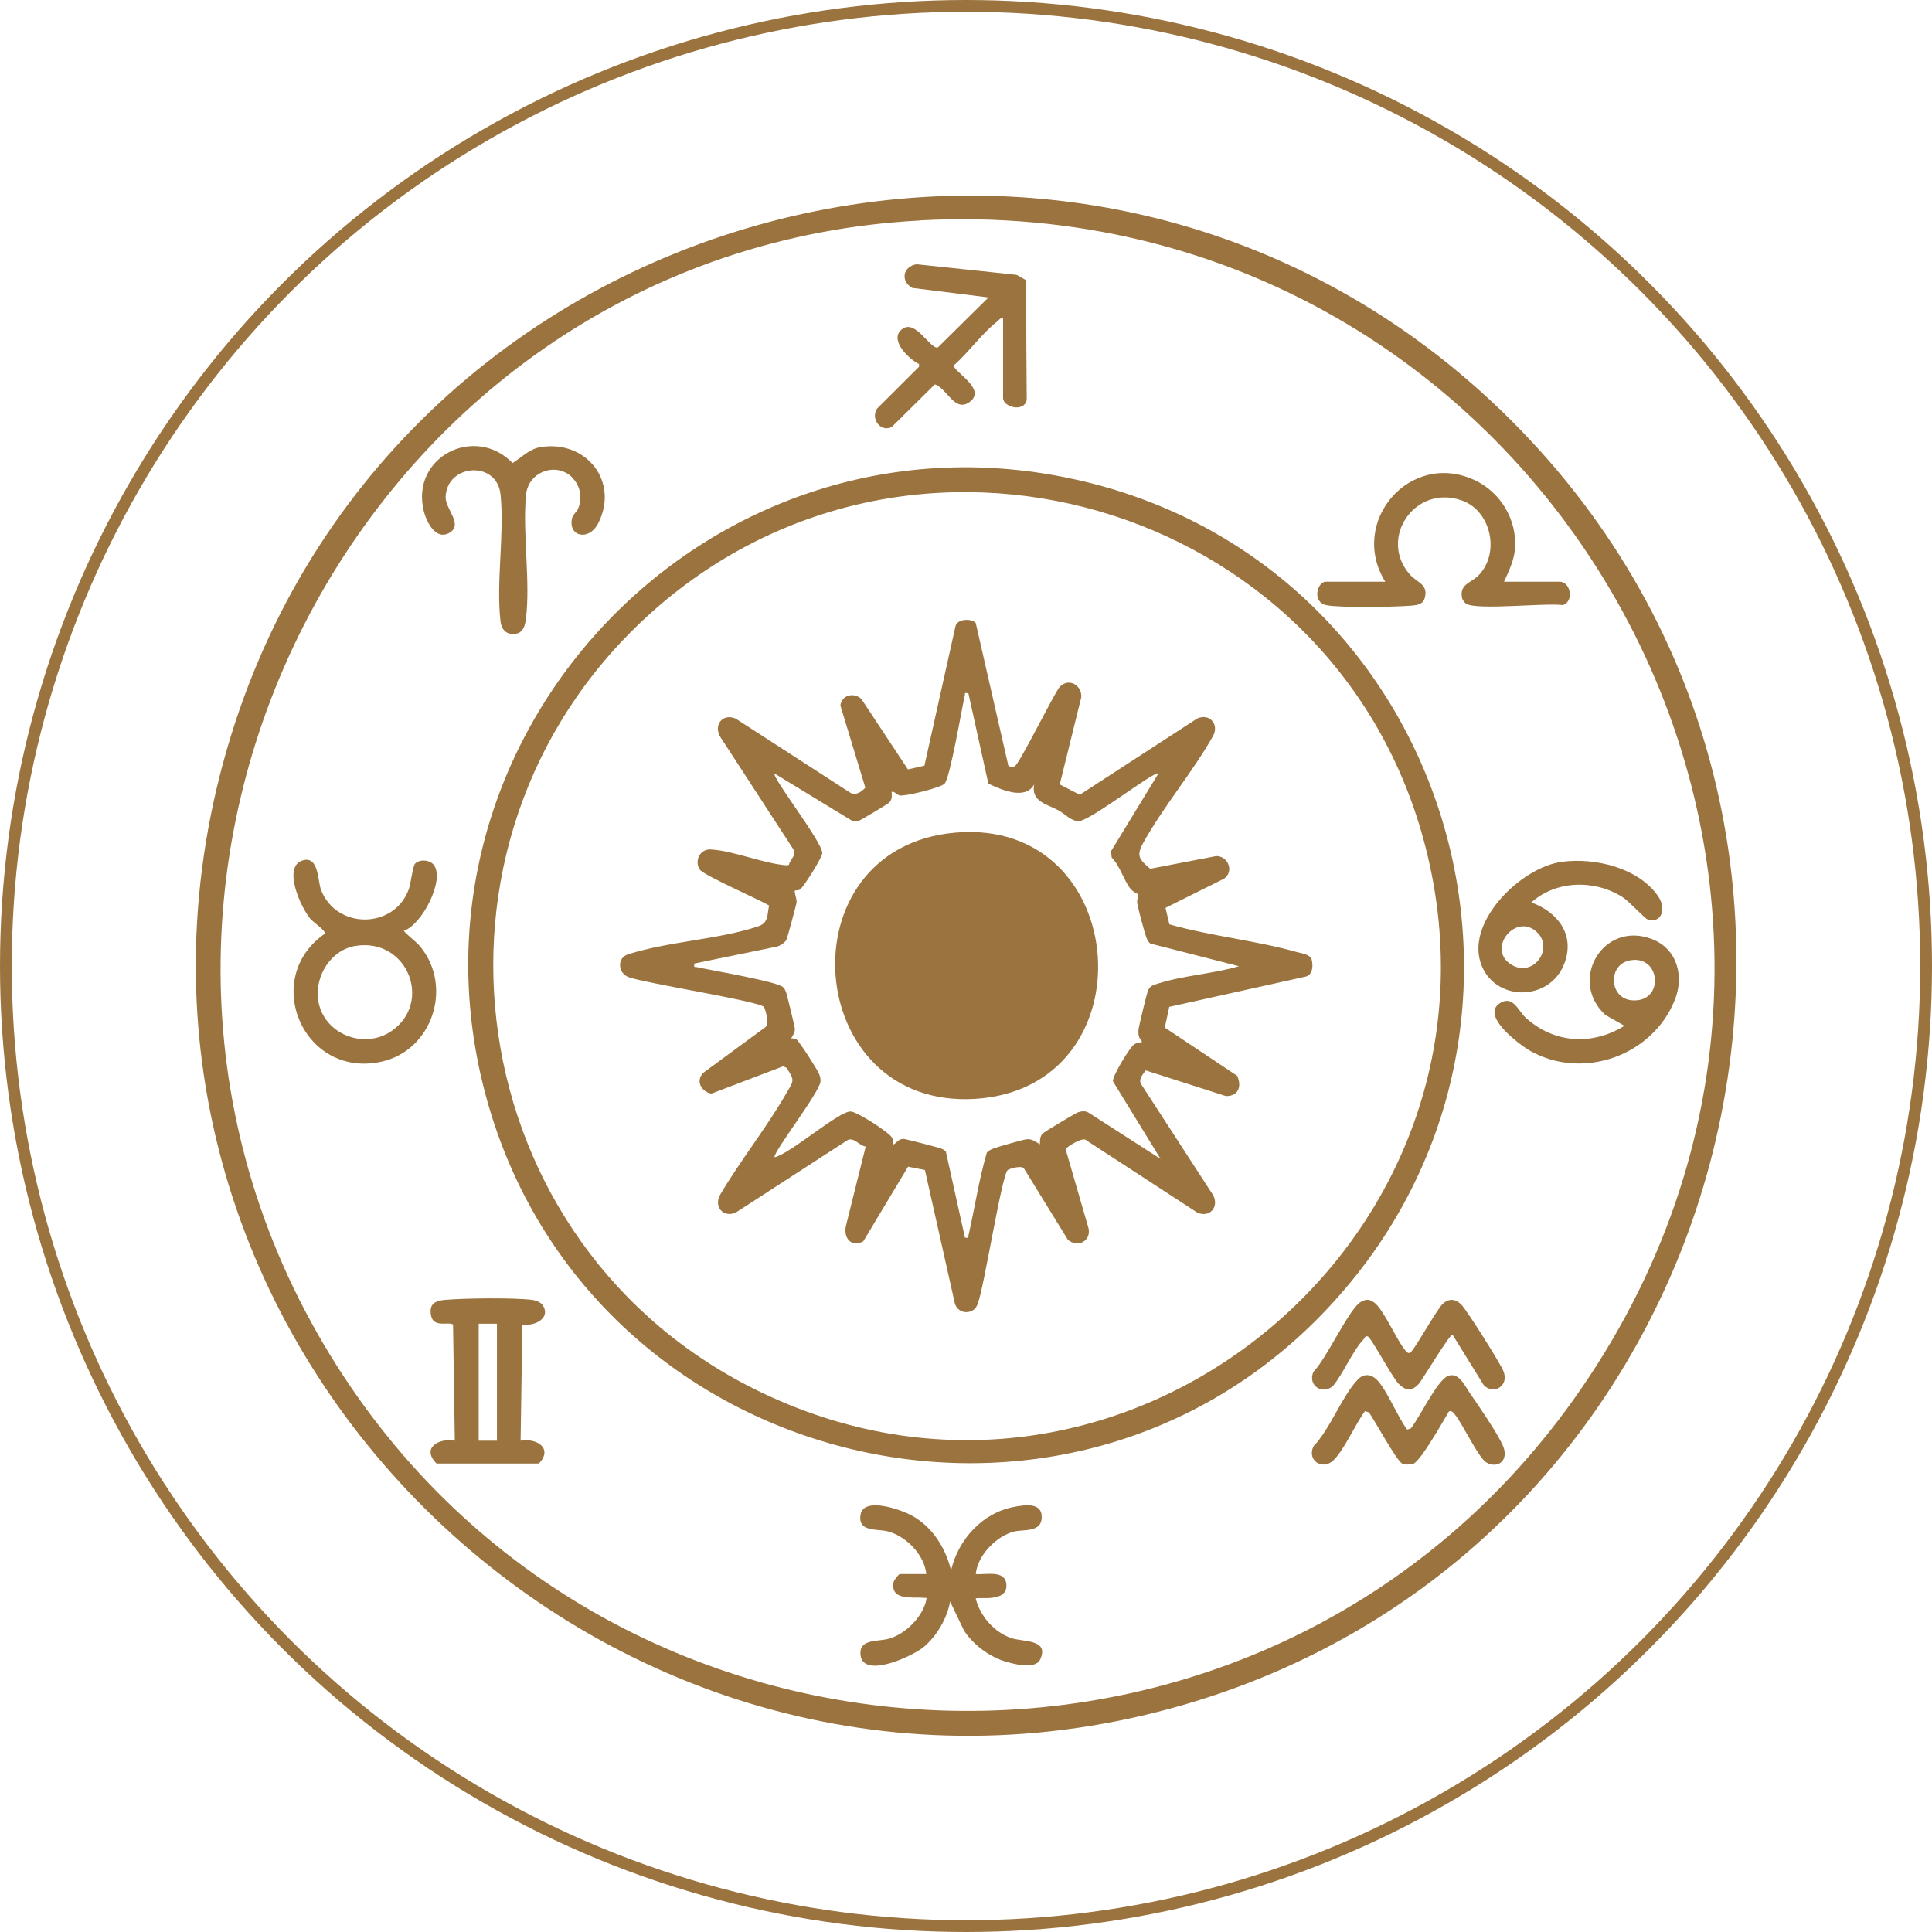
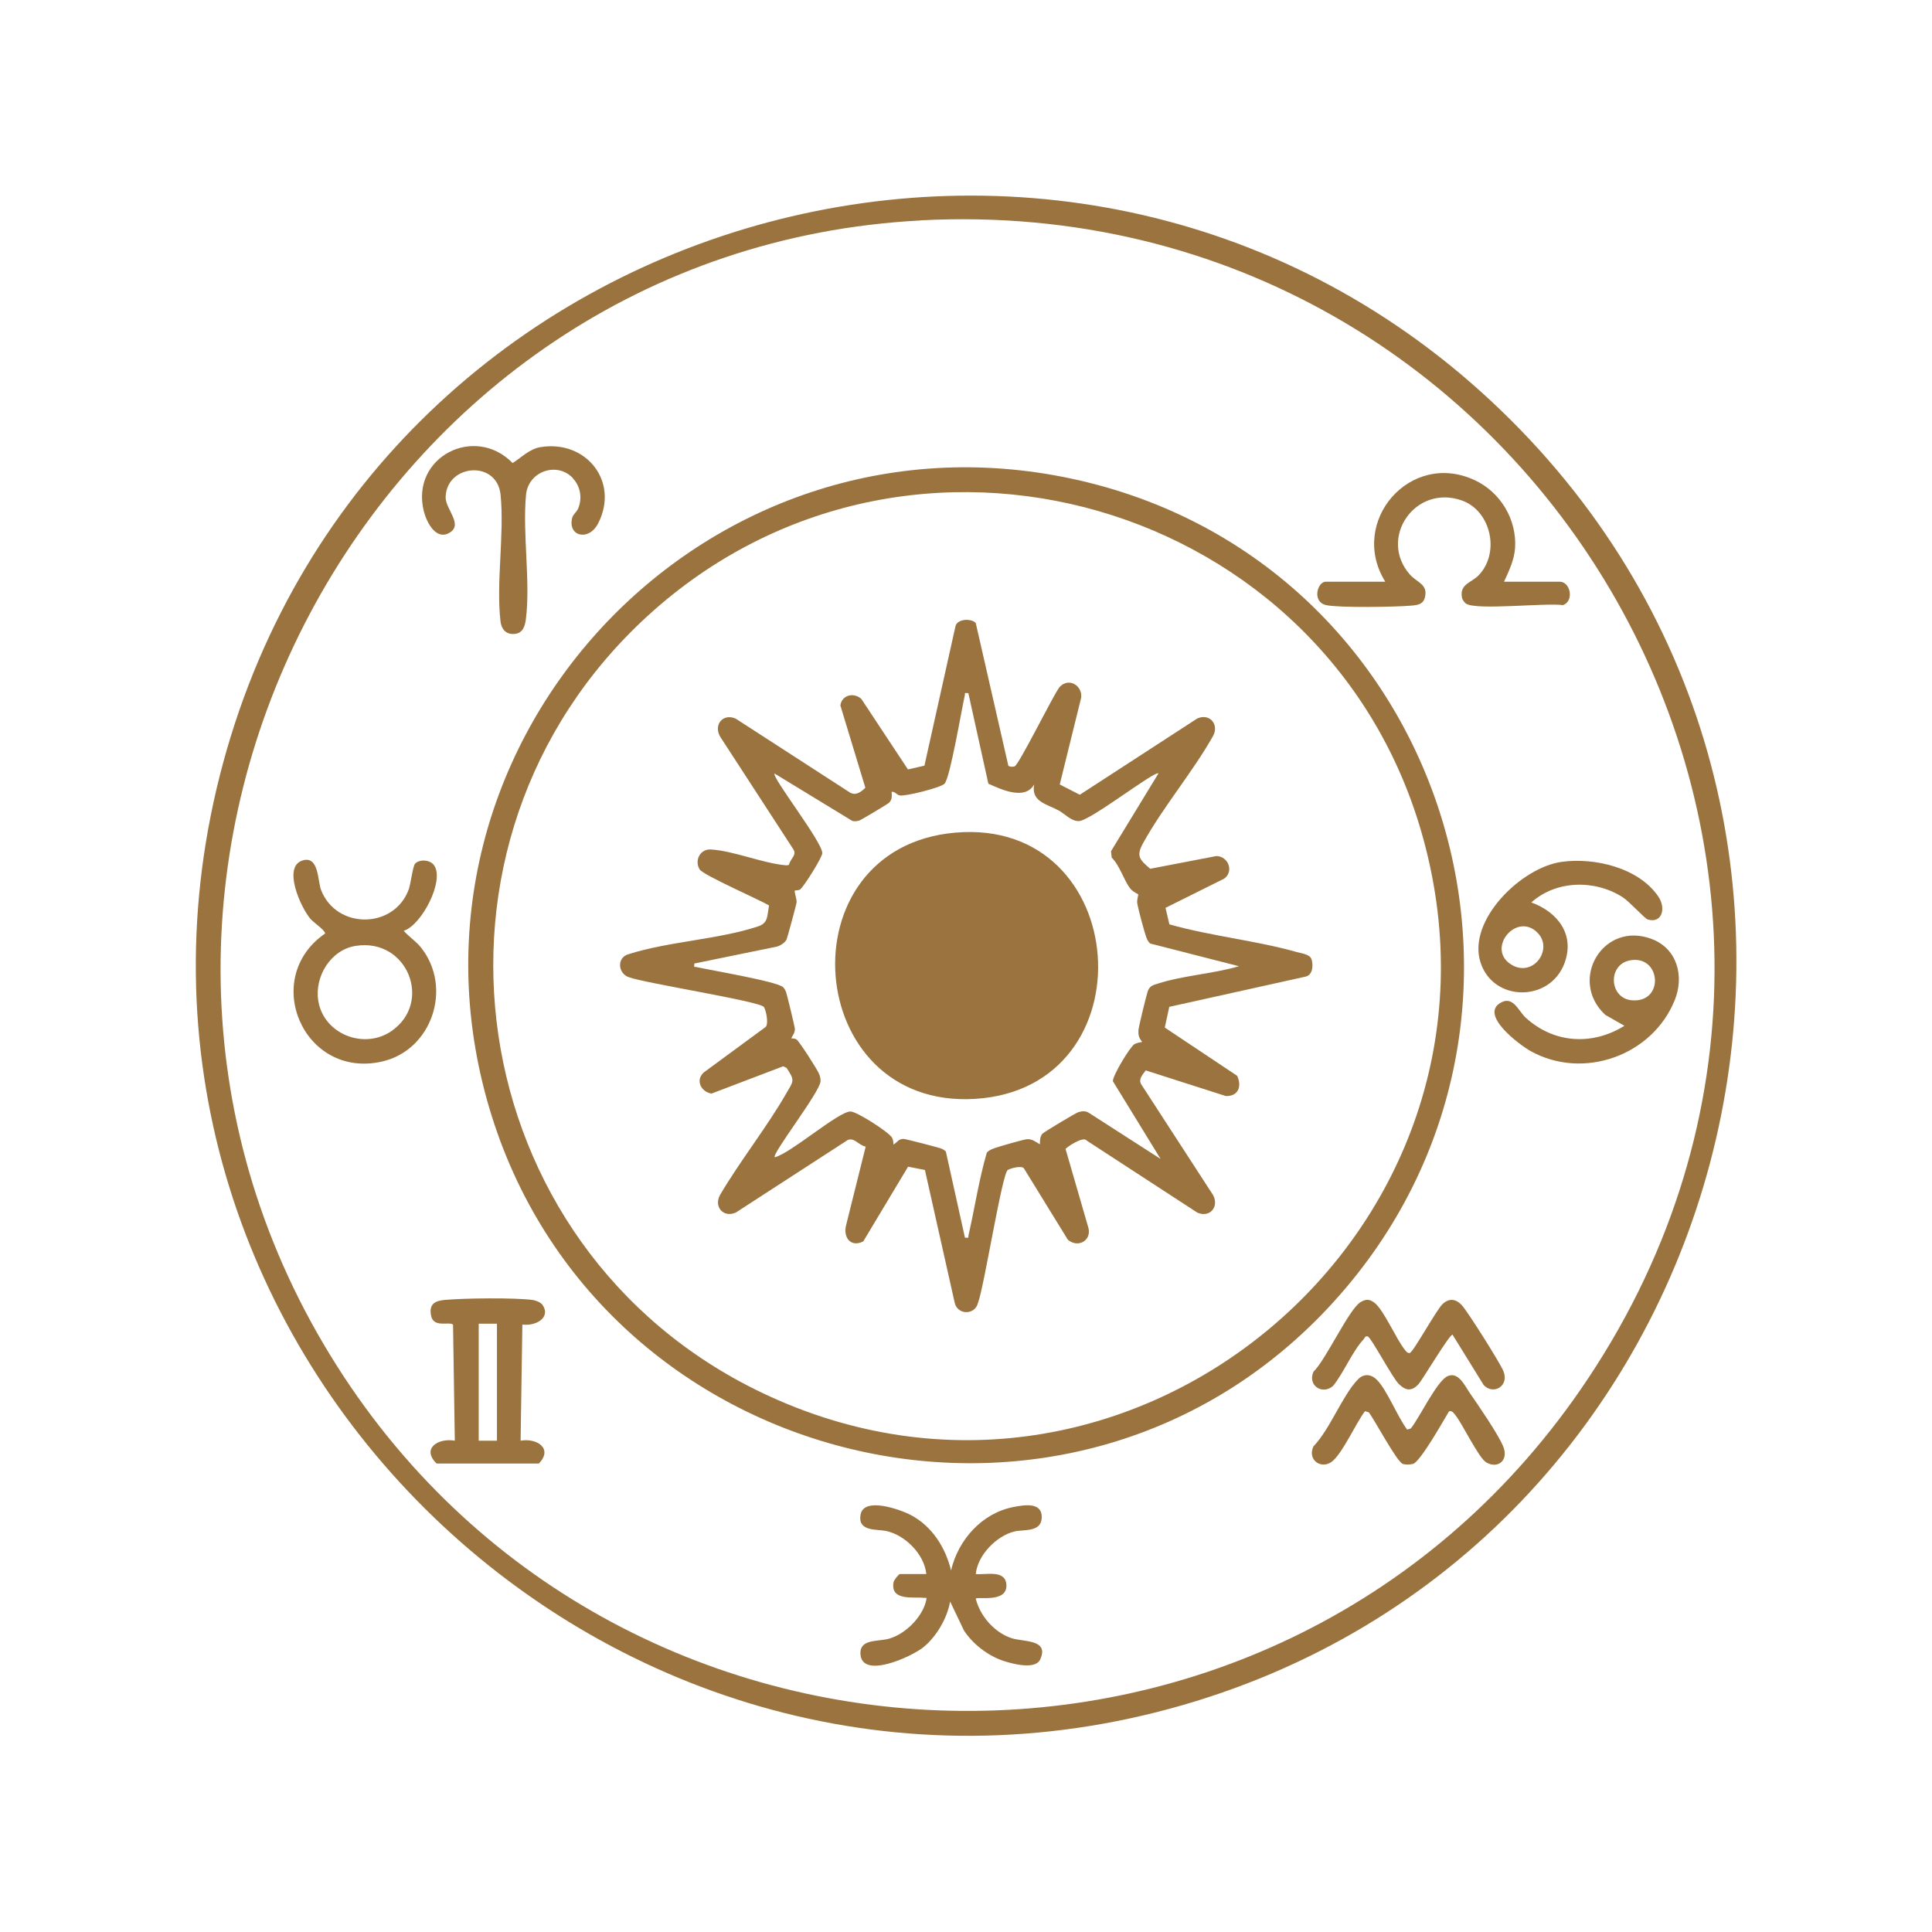
<svg xmlns="http://www.w3.org/2000/svg" viewBox="0 0 164.14 164.14" data-name="Layer 2" id="Layer_2">
  <defs>
    <style>
      .cls-1 {
        fill: none;
        stroke: #9b733e;
        stroke-miterlimit: 10;
      }

      .cls-2 {
        fill: #9b733e;
      }
    </style>
  </defs>
  <g data-name="Layer 1" id="Layer_1-2">
    <g>
-       <circle r="81.57" cy="82.07" cx="82.07" class="cls-1" />
      <g>
        <path d="M128.33,35.66c35.57,35.44,19.28,96.45-28.95,109.51S5.71,113.61,18.97,64.76C32.04,16.63,92.81.27,128.33,35.66ZM78.21,18.73C31.33,21.18,3.58,73.65,27.5,114.21c23.44,39.75,80.5,41.9,106.76,3.88,30.19-43.71-3.36-102.12-56.05-99.37Z" class="cls-2" />
        <path d="M112.8,111.15c-22.21,23.66-62.11,13.89-71.24-17.05-9.1-30.83,18.14-60.18,49.54-53.42,32.14,6.91,44.28,46.42,21.7,70.47ZM55.04,52.31c-21.08,19.25-16.01,53.71,9.66,66,31.15,14.92,65.33-13.83,56.22-47.06-7.88-28.75-43.75-39.15-65.88-18.94Z" class="cls-2" />
        <path d="M35.27,73.37c.37-.38,1.24-.34,1.59.12.96,1.27-1.03,5.11-2.56,5.59.45.52,1.02.86,1.46,1.41,2.72,3.41.95,8.74-3.32,9.7-6.66,1.5-10.33-7.08-4.82-10.88,0-.29-.94-.9-1.24-1.24-.82-.94-2.43-4.49-.63-4.98,1.35-.37,1.23,1.76,1.53,2.53,1.31,3.36,6.21,3.33,7.45-.07.17-.48.34-1.98.54-2.18ZM30.22,80.36c-2.12.33-3.51,2.6-3.18,4.66.45,2.84,3.9,4.19,6.23,2.57,3.52-2.45,1.33-7.92-3.04-7.23Z" class="cls-2" />
-         <path d="M78.7,133.73c-.17-1.68-1.79-3.31-3.41-3.66-.82-.17-2.43.07-2.18-1.38.27-1.57,3.42-.43,4.3.04,1.78.95,2.92,2.75,3.39,4.69.61-2.61,2.64-4.88,5.32-5.39.94-.18,2.47-.44,2.38.97-.08,1.19-1.54.93-2.31,1.11-1.53.37-3.14,2.02-3.29,3.62.85.08,2.5-.39,2.6.88.13,1.65-2.6.98-2.6,1.22.38,1.48,1.57,2.85,3.02,3.34.99.34,3.26.07,2.45,1.82-.42.9-2.38.36-3.14.11-1.29-.43-2.59-1.43-3.33-2.57l-1.18-2.47c-.24,1.41-1.15,2.97-2.26,3.88-1,.81-5.29,2.78-5.36.54-.04-1.27,1.53-.99,2.47-1.27,1.38-.41,2.8-1.83,3.12-3.25.07-.3,0-.19-.21-.21-.87-.1-2.84.29-2.57-1.31.03-.2.45-.71.54-.71h2.25Z" class="cls-2" />
+         <path d="M78.7,133.73c-.17-1.68-1.79-3.31-3.41-3.66-.82-.17-2.43.07-2.18-1.38.27-1.57,3.42-.43,4.3.04,1.78.95,2.92,2.75,3.39,4.69.61-2.61,2.64-4.88,5.32-5.39.94-.18,2.47-.44,2.38.97-.08,1.19-1.54.93-2.31,1.11-1.53.37-3.14,2.02-3.29,3.62.85.08,2.5-.39,2.6.88.13,1.65-2.6.98-2.6,1.22.38,1.48,1.57,2.85,3.02,3.34.99.34,3.26.07,2.45,1.82-.42.9-2.38.36-3.14.11-1.29-.43-2.59-1.43-3.33-2.57l-1.18-2.47c-.24,1.41-1.15,2.97-2.26,3.88-1,.81-5.29,2.78-5.36.54-.04-1.27,1.53-.99,2.47-1.27,1.38-.41,2.8-1.83,3.12-3.25.07-.3,0-.19-.21-.21-.87-.1-2.84.29-2.57-1.31.03-.2.45-.71.54-.71h2.25" class="cls-2" />
        <path d="M127.77,49.42h4.74c.91,0,1.25,1.64.28,1.99-1.45-.21-7.27.45-8.21-.11-.17-.1-.35-.36-.38-.56-.19-1.12.8-1.23,1.41-1.85,1.85-1.89,1.09-5.48-1.41-6.37-3.99-1.41-7.12,3.22-4.42,6.29.61.69,1.53.81,1.29,1.9-.14.62-.58.69-1.13.74-1.28.12-6.19.2-7.27-.04-1.23-.27-.75-1.99-.03-1.99h5.05c-3.15-5.08,2.11-11.2,7.61-8.62,2.18,1.02,3.57,3.33,3.42,5.75-.07,1.02-.52,1.96-.94,2.87Z" class="cls-2" />
-         <path d="M85.22,27.06c-.27-.07-.31.11-.47.23-1.27.97-2.48,2.67-3.71,3.75-.09.51,2.79,1.98,1.38,3.08-1.3,1.01-1.96-1.15-3-1.46l-3.67,3.63c-.96.44-1.78-.71-1.25-1.56l3.58-3.57v-.23c-.81-.38-2.48-1.96-1.55-2.87,1.18-1.15,2.47,1.63,3.15,1.46l4.3-4.25-6.48-.81c-1.03-.59-.78-1.83.37-2.01l8.5.9.79.45.07,10.17c-.21,1.1-2.01.62-2.01-.15v-6.75Z" class="cls-2" />
        <path d="M46.05,110.8c.85,1.17-.6,1.89-1.67,1.73l-.15,9.87c1.36-.25,2.79.66,1.55,1.94h-8.69c-1.31-1.3.16-2.19,1.55-1.94l-.15-9.87c-.39-.27-1.67.31-1.87-.77-.18-.95.31-1.24,1.15-1.32,1.68-.15,5.84-.2,7.47,0,.23.03.67.19.8.37ZM42.22,112.46h-1.55v9.94h1.55v-9.94Z" class="cls-2" />
        <path d="M48.68,40.63c-1.34-1.44-3.8-.6-3.99,1.41-.31,3.31.39,7.29-.01,10.55-.08.62-.26,1.22-.99,1.27s-1.1-.43-1.17-1.09c-.38-3.31.34-7.36.01-10.72-.29-2.99-4.58-2.64-4.67.17-.03,1.02,1.48,2.3.38,3.01-1.18.76-1.99-.85-2.23-1.78-1.16-4.63,4.33-7.41,7.54-4.11.75-.47,1.42-1.19,2.35-1.35,3.88-.65,6.74,2.91,4.92,6.47-.81,1.58-2.63,1.09-2.2-.49.07-.26.38-.49.49-.75.37-.86.22-1.88-.43-2.57Z" class="cls-2" />
        <path d="M132.7,73.22c2.78-.38,6.5.5,8.17,2.92.7,1,.35,2.34-.88,1.98-.26-.08-1.57-1.54-2.14-1.9-2.35-1.5-5.63-1.45-7.75.45,2.23.81,3.72,2.73,2.82,5.15-1.23,3.34-6.06,3.32-7.14-.06-1.14-3.58,3.49-8.08,6.91-8.54ZM130.66,79.28c-1.81-1.92-4.51,1.41-2.18,2.72,1.8,1.01,3.48-1.34,2.18-2.72Z" class="cls-2" />
        <path d="M138.01,87.15l-1.63-.93c-3.17-2.95-.17-8.02,3.96-6.44,2.15.82,2.77,3.16,1.94,5.2-1.91,4.72-7.78,6.8-12.24,4.32-.96-.54-4.43-3.13-2.49-4.14,1.02-.54,1.46.74,2.07,1.3,2.4,2.19,5.65,2.39,8.39.69ZM138.44,81.6c-1.89.39-1.73,3.28.27,3.39,2.74.15,2.38-3.93-.27-3.39Z" class="cls-2" />
        <path d="M123.42,113.39c-.21-.14-2.58,3.85-2.88,4.18-.59.65-1.09.61-1.7.01-.54-.52-2.36-3.97-2.64-4.04-.23-.06-.26.14-.36.26-.92.97-1.7,2.86-2.58,3.94-.91.81-2.19-.04-1.67-1.2,1.04-.99,3.04-5.36,4.01-5.92.45-.26.74-.26,1.16.05.79.59,1.83,3.04,2.56,3.96.12.15.23.35.45.32.31-.08,2.27-3.69,2.81-4.18s1.1-.42,1.59.09,3.26,4.91,3.55,5.61c.54,1.27-.84,2.09-1.67,1.2l-2.64-4.27Z" class="cls-2" />
        <path d="M119.54,121.46l.32-.1c.73-.89,2.22-4.06,3.14-4.45s1.46.84,1.88,1.45c.73,1.05,2.35,3.41,2.81,4.48.53,1.21-.42,1.98-1.41,1.41-.66-.38-2.02-3.27-2.64-4.03-.15-.18-.25-.38-.53-.32-.46.76-2.43,4.28-3.06,4.47-.25.07-.63.08-.87,0-.49-.15-2.39-3.73-2.89-4.38l-.32-.1c-.8,1.06-1.8,3.36-2.71,4.2s-2.24-.01-1.67-1.21c1.42-1.47,2.45-4.32,3.78-5.69.5-.52,1.13-.45,1.62.05.84.84,1.76,3.16,2.55,4.2Z" class="cls-2" />
        <path d="M90.04,66.65l1.7.87,9.98-6.48c1.04-.46,1.88.49,1.34,1.49-1.74,3.08-4.26,6.04-5.95,9.11-.6,1.09-.29,1.4.61,2.17l5.61-1.08c1.02,0,1.53,1.31.67,1.92l-4.98,2.48.33,1.4c3.5,1,7.36,1.37,10.84,2.36.4.11,1.1.18,1.24.62.15.5.11,1.31-.5,1.46l-11.59,2.57-.38,1.76,6.15,4.1c.41.91.1,1.74-.96,1.72l-6.81-2.18c-.24.34-.64.72-.39,1.17l6.11,9.42c.54,1-.28,1.96-1.34,1.49l-9.41-6.13c-.29-.39-1.77.63-1.78.73l1.95,6.73c.24,1.1-.94,1.69-1.76.97l-3.73-6.06c-.2-.26-1.15,0-1.37.14-.49.31-2.02,10.01-2.54,11.32-.26,1.01-1.7,1.01-1.96,0l-2.54-11.32-1.43-.28-3.81,6.35c-1.1.55-1.74-.39-1.44-1.44l1.65-6.62c-.57-.08-.95-.79-1.52-.56l-9.52,6.17c-1.05.46-1.88-.49-1.34-1.49,1.72-2.93,3.96-5.72,5.64-8.65.59-1.03.77-1.05.01-2.16l-.28-.13-6.09,2.32c-.86-.14-1.39-1.09-.68-1.78l5.28-3.88c.28-.28.02-1.46-.15-1.7-.34-.48-10.16-2.03-11.48-2.53-.94-.33-1.03-1.69,0-1.96,3.4-1.08,7.69-1.25,11-2.36.88-.29.75-.94.92-1.77-.84-.51-5.59-2.57-5.9-3.07-.46-.76.05-1.74.94-1.69,1.96.11,4.41,1.18,6.44,1.35l.21-.04c.09-.5.7-.82.37-1.33l-6.18-9.51c-.64-1.01.16-2.07,1.28-1.59l9.71,6.28c.49.3.97-.05,1.31-.41l-2.12-6.98c.11-.9,1.14-1.14,1.78-.56l3.96,5.99,1.4-.32,2.63-11.81c.12-.69,1.37-.72,1.73-.31l2.77,12.13c.14.1.37.1.53.05.37-.12,3.24-5.98,3.82-6.74.78-.84,1.94-.14,1.84.89l-1.83,7.41ZM82.27,58.89c-.41-.04-.25,0-.31.23-.27,1.18-1.23,6.92-1.71,7.46-.31.34-3.34,1.09-3.8,1-.3-.06-.4-.35-.7-.31.02.38.06.66-.23.94-.1.1-2.39,1.47-2.53,1.51-.19.05-.37.07-.57.03l-6.61-4.03c-.28.28,4.06,5.81,4.05,6.76,0,.36-1.58,2.88-1.89,3.09-.13.09-.42.07-.44.09-.07.07.16.71.15.98-.01.17-.79,3.05-.86,3.19-.13.26-.52.51-.81.59l-7.02,1.44c-.04.41,0,.25.23.31,1.16.26,6.8,1.21,7.31,1.7.12.11.18.24.24.38.08.19.75,2.97.76,3.13.02.36-.17.55-.31.84.14,0,.34.01.45.09.23.15,1.78,2.57,1.91,2.91.09.23.14.39.13.65-.04.9-4.16,6.18-3.89,6.45,1.37-.34,5.39-3.88,6.44-3.89.52,0,3.26,1.75,3.53,2.23.09.17.11.39.12.58.33-.19.4-.47.85-.48.17,0,3.03.74,3.23.83.14.06.27.14.37.25l1.62,7.31c.41.04.25,0,.31-.23.53-2.33.88-4.7,1.55-7,.19-.2.44-.3.7-.39.4-.14,2.35-.7,2.68-.74.46-.05.76.22,1.13.43,0-.3,0-.64.2-.89.11-.14,2.88-1.79,3.06-1.84.32-.09.59-.13.89.05l6.1,3.92-4.05-6.6c-.03-.47,1.46-2.93,1.83-3.15.18-.1.46-.15.66-.19-.28-.35-.34-.55-.32-1,.02-.29.71-3.13.82-3.38.18-.4.45-.45.82-.57,2.12-.69,4.73-.84,6.9-1.48l-7.54-1.93c-.15-.13-.24-.29-.31-.47-.19-.5-.7-2.41-.79-2.95-.05-.28.11-.71.08-.76-.02-.03-.45-.2-.68-.5-.55-.71-.87-1.92-1.57-2.62l-.06-.54,4.03-6.61c-.28-.28-5.77,4.02-6.76,4.05-.65.02-1.18-.61-1.73-.91-1.02-.55-2.34-.74-2.07-2.2-.78,1.36-2.77.44-3.89-.07l-1.7-7.69Z" class="cls-2" />
        <path d="M81.16,70.74c15.07-1.31,16.65,21.72,1.66,22.62-14.66.88-16.34-21.34-1.66-22.62Z" class="cls-2" />
      </g>
    </g>
  </g>
</svg>